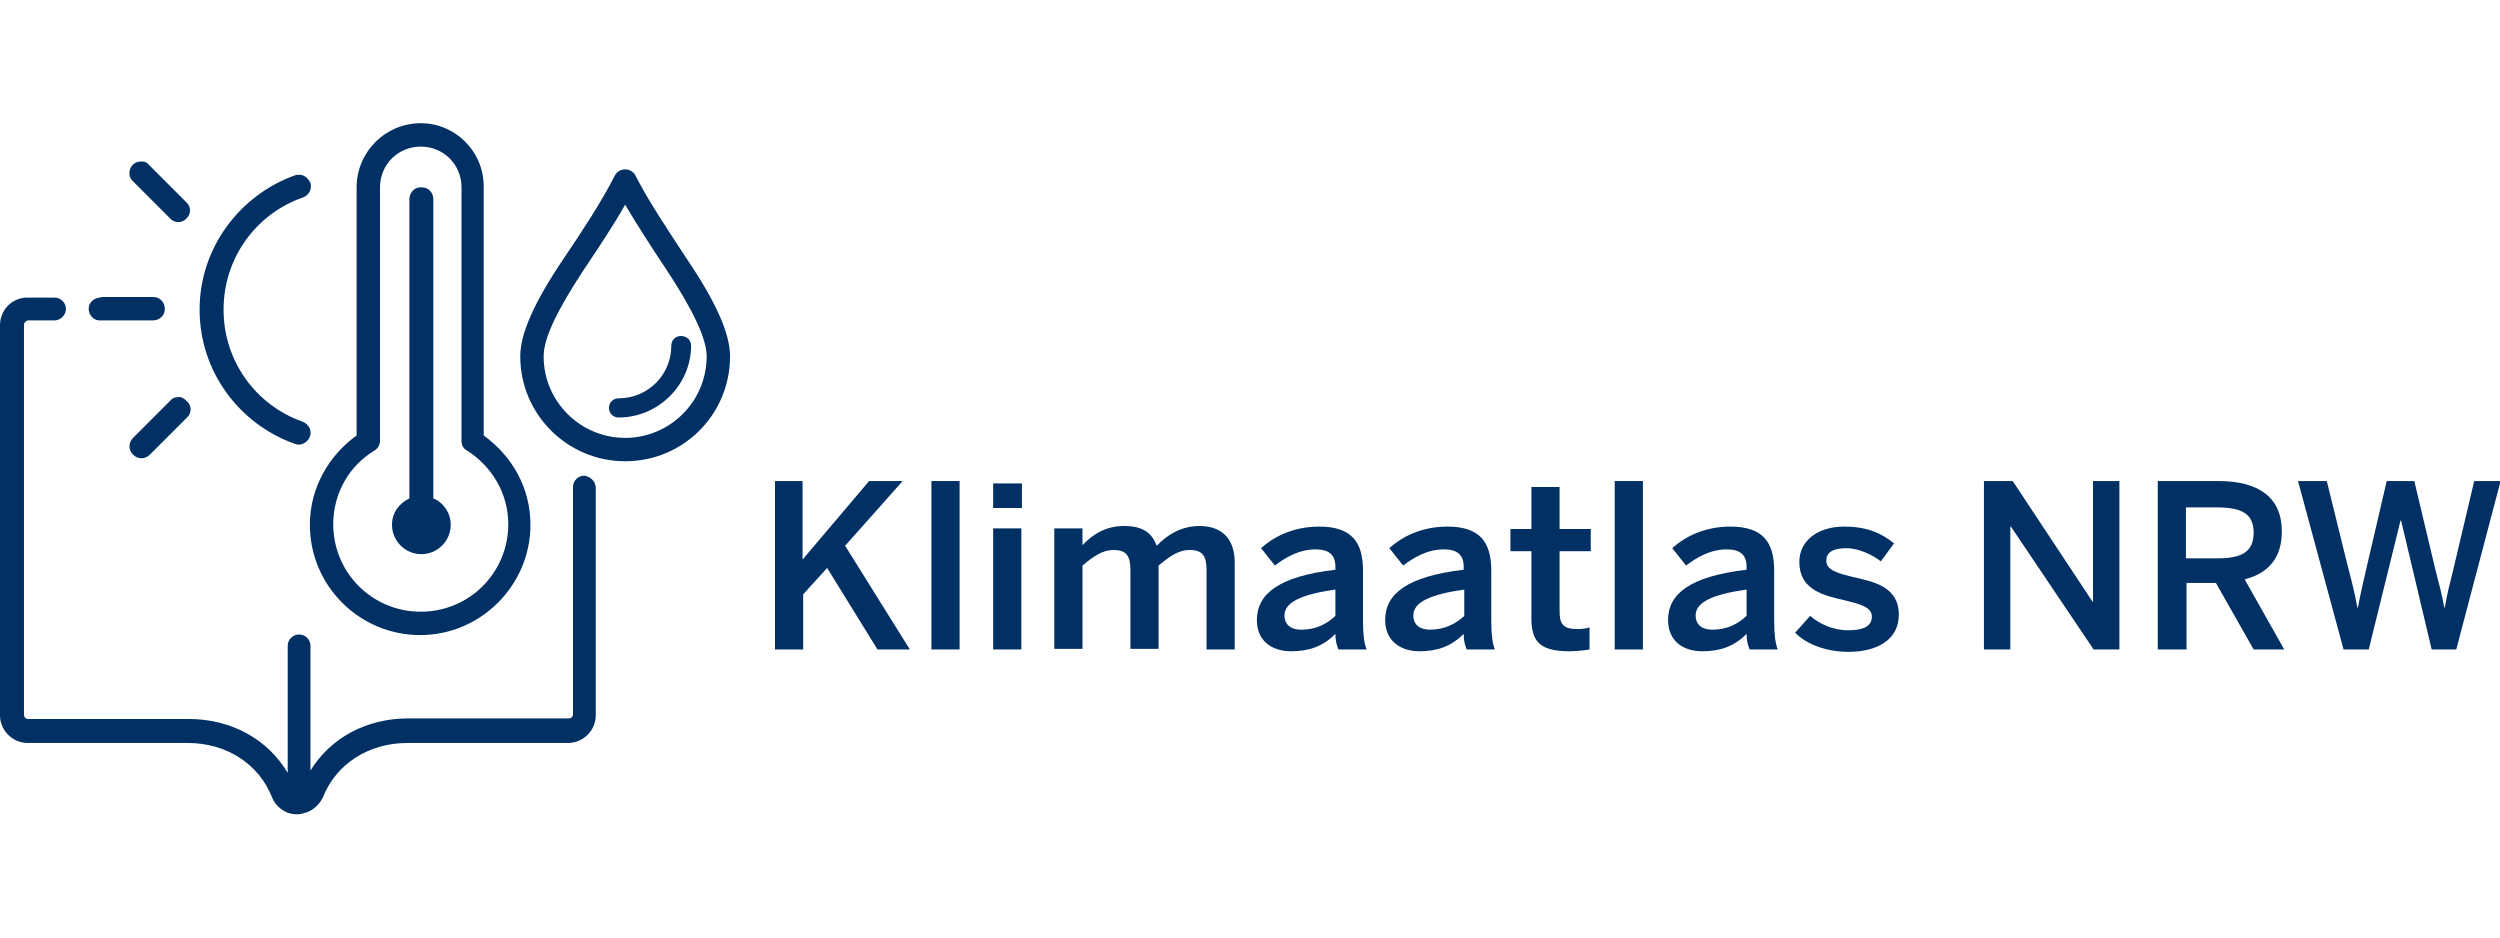
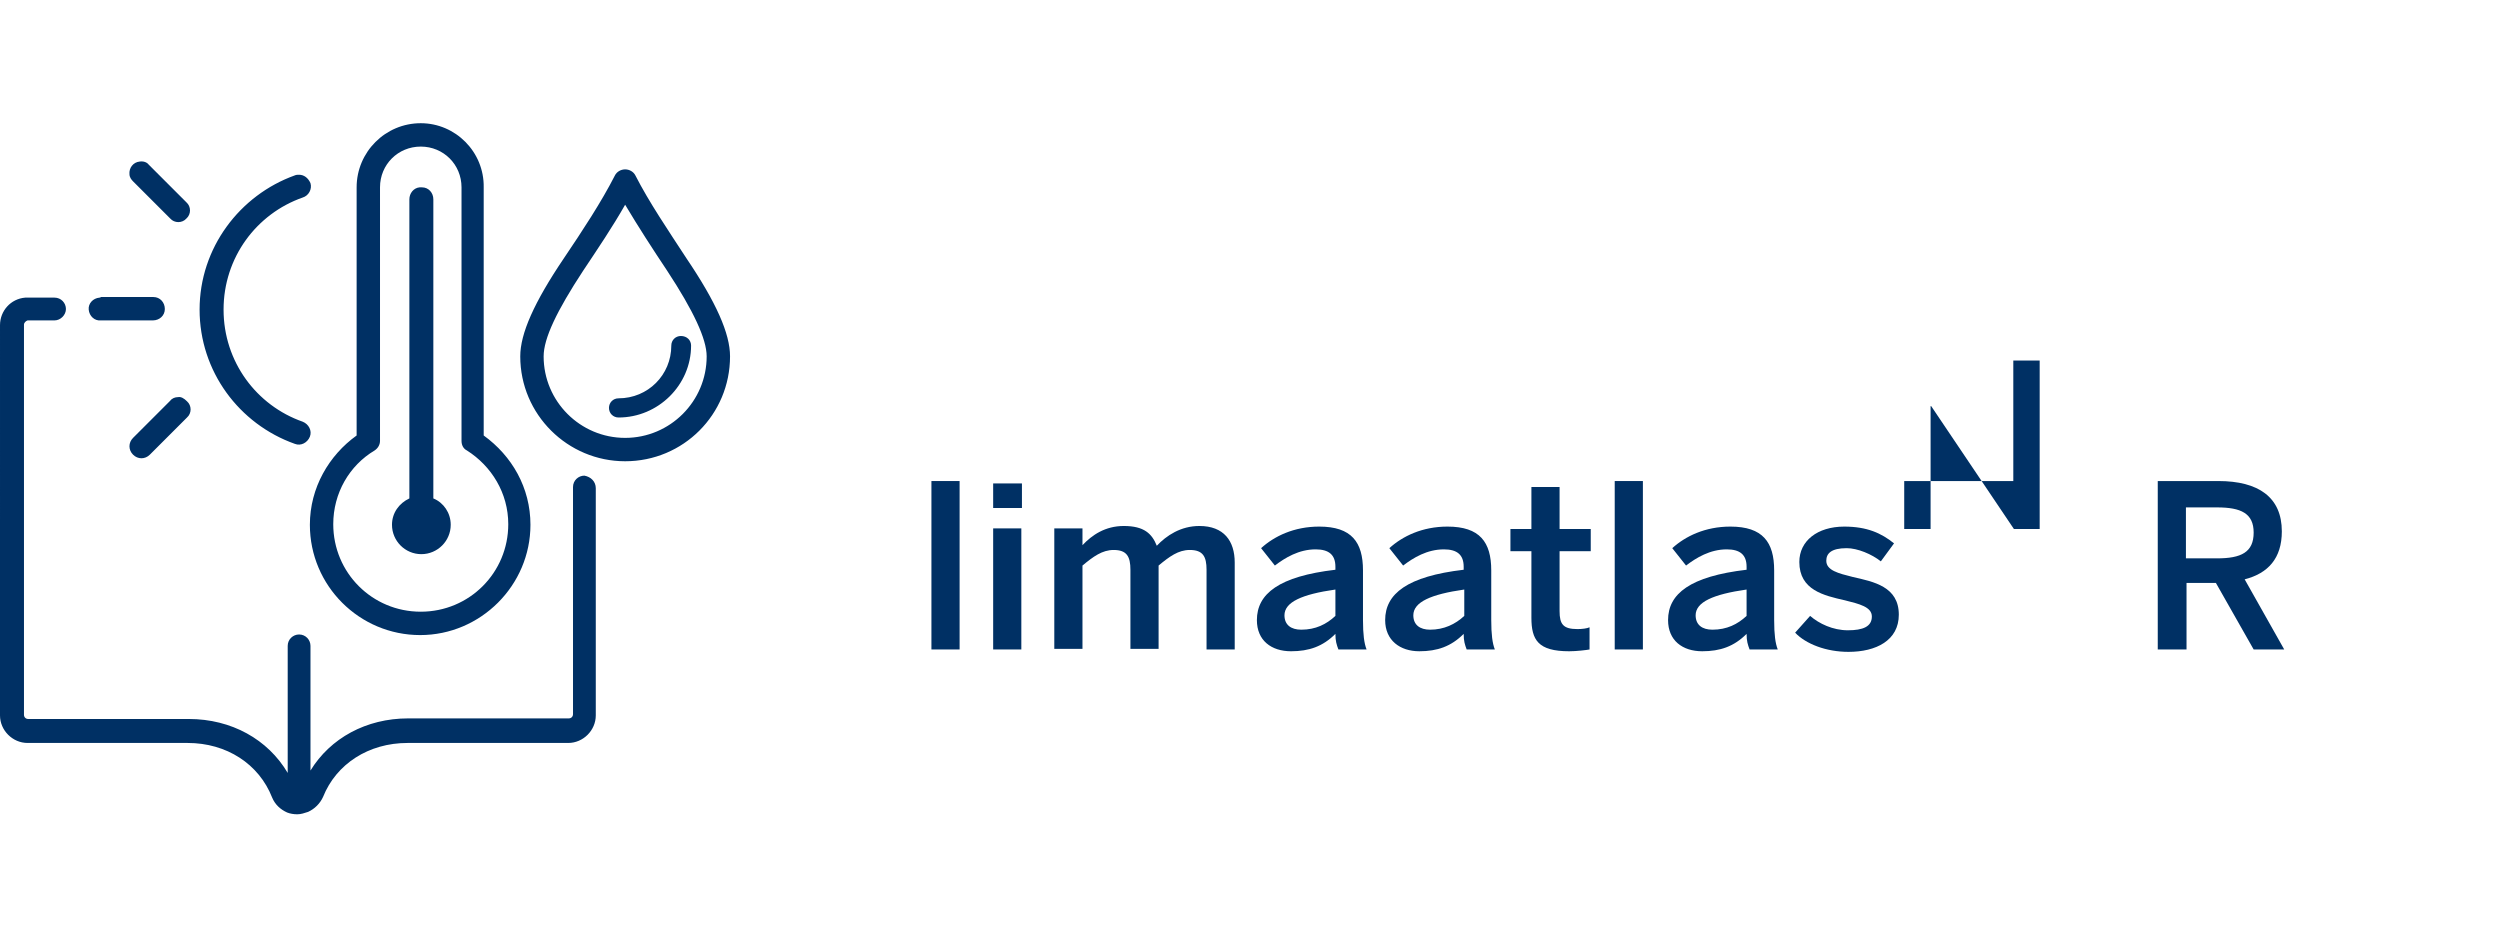
<svg xmlns="http://www.w3.org/2000/svg" version="1.1" id="Ebene_1" x="0px" y="0px" width="800px" height="300px" viewBox="0 0 800 300" enable-background="new 0 0 800 300" xml:space="preserve">
  <path fill="#003064" d="M134.644,39.427c-11.316,0-20.522,9.207-20.522,20.523v79.405c-8.823,6.33-14.961,16.686-14.961,28.579  c0,19.563,15.92,35.291,35.292,35.291s35.291-15.92,35.291-35.291c0-11.893-5.945-22.057-14.96-28.579V59.95  C154.975,48.633,145.769,39.427,134.644,39.427z M134.644,46.907c7.289,0,13.043,5.754,13.043,13.042v81.131  c0,1.343,0.575,2.494,1.726,3.069c7.864,4.987,13.234,13.618,13.234,23.592c0,15.535-12.467,28.002-28.003,28.002  s-28.003-12.467-28.003-28.002c0-9.975,5.179-18.797,13.234-23.592c1.15-0.767,1.727-1.918,1.727-3.069V59.95  C121.602,52.661,127.356,46.907,134.644,46.907z M44.69,51.702c-2.11,0.192-3.452,2.11-3.261,4.028c0,0.959,0.575,1.726,1.15,2.302  l11.892,11.892c1.343,1.534,3.836,1.534,5.179,0c1.535-1.343,1.535-3.836,0-5.179c0,0,0,0-0.191-0.192L47.567,52.661  C46.991,51.894,45.84,51.51,44.69,51.702z M95.708,55.922c-0.384,0-0.959,0-1.343,0.192C76.72,62.443,63.869,79.321,63.869,99.077  c0,19.755,12.659,36.634,30.496,42.963c1.918,0.768,4.028-0.383,4.795-2.301c0.768-1.918-0.383-4.028-2.301-4.795l0,0  c-14.769-5.179-25.318-19.18-25.318-35.867c0-16.687,10.55-30.688,25.318-35.867c1.918-0.576,3.068-2.686,2.493-4.604  C98.585,56.881,97.242,55.922,95.708,55.922z M134.26,59.95c-1.918,0.192-3.261,1.918-3.261,3.836v95.708  c-3.26,1.534-5.562,4.604-5.562,8.439c0,5.178,4.22,9.398,9.398,9.398c5.178,0,9.397-4.221,9.397-9.398  c0-3.836-2.301-7.097-5.562-8.439V63.786c0-2.11-1.535-3.836-3.645-3.836C134.452,59.95,134.26,59.95,134.26,59.95z M31.839,95.241  c-2.11,0.191-3.645,1.918-3.453,3.836c0.192,2.109,1.919,3.644,3.837,3.452h16.687c2.109,0,3.836-1.534,3.836-3.644  s-1.534-3.836-3.645-3.836c0,0,0,0-0.191,0H32.223C32.223,95.241,32.031,95.241,31.839,95.241z M56.965,127.08  c-0.959,0-1.918,0.383-2.494,1.15l-11.892,11.892c-1.534,1.535-1.534,3.836,0,5.371c1.535,1.535,3.836,1.535,5.371,0l0,0  l11.892-11.892c1.534-1.343,1.534-3.836,0-5.179C58.883,127.463,57.924,126.888,56.965,127.08z M200.048,147.603  c-18.413,0-33.565-14.96-33.565-33.565c0-7.289,4.411-17.262,14.002-31.456c5.945-8.823,11.892-17.837,16.303-26.468  c0.575-1.151,1.918-1.918,3.261-1.918l0,0c1.343,0,2.685,0.767,3.261,1.918c4.411,8.631,10.549,17.646,16.303,26.468  c9.59,14.193,14.001,24.167,14.001,31.456C233.613,132.642,218.653,147.603,200.048,147.603z M200.048,65.512  c-4.028,7.097-8.823,14.193-13.426,21.098c-8.439,12.851-12.659,21.673-12.659,27.428c0,14.385,11.7,26.084,26.085,26.084  s26.085-11.7,26.085-26.084c0-5.563-4.22-14.577-12.659-27.428C208.87,79.705,204.268,72.608,200.048,65.512z M217.885,107.516  c-1.726,0-3.068,1.343-3.068,3.069c0,9.398-7.48,16.878-16.879,16.878c-1.726,0-3.068,1.343-3.068,3.069s1.343,3.069,3.068,3.069  l0,0c12.659,0,23.208-10.357,23.208-23.016C221.146,108.859,219.803,107.516,217.885,107.516  C218.077,107.516,217.885,107.516,217.885,107.516z M190.65,156.233v72.692c0,4.795-4.027,8.822-8.823,8.822h-51.402  c-12.467,0-22.824,6.714-27.044,17.263c-0.959,2.11-2.685,3.836-4.795,4.795c-1.15,0.384-2.302,0.768-3.452,0.768  s-2.302-0.192-3.261-0.575c-2.109-0.959-3.836-2.494-4.795-4.795c-4.22-10.741-14.577-17.455-27.044-17.455H8.823  c-4.795,0-8.822-4.027-8.822-8.822V104.064c0-4.604,3.452-8.439,8.056-8.823h0.191c0.192,0,0.384,0,0.768,0h8.438  c2.11,0,3.645,1.726,3.645,3.644s-1.726,3.644-3.645,3.644H8.823l0,0c-0.575,0.192-1.15,0.767-1.15,1.343v124.862  c0,0.768,0.575,1.342,1.343,1.342h51.402c13.618,0,25.317,6.521,31.647,17.263v-40.661c0-2.11,1.726-3.645,3.644-3.645  c2.11,0,3.645,1.726,3.645,3.645v39.895c6.329-10.357,17.837-16.688,31.264-16.688h51.402c0.768,0,1.343-0.575,1.343-1.342V155.85  c0-2.109,1.726-3.645,3.644-3.645C189.115,152.59,190.65,154.123,190.65,156.233z" />
  <g enable-background="new    ">
-     <path fill="#003064" d="M247.806,153.932h9.015v25.126l21.29-25.126h10.741l-18.413,20.715l20.715,33.182h-10.357l-16.111-26.085   l-7.672,8.438v17.646h-9.015v-53.896H247.806z" />
    <path fill="#003064" d="M298.058,153.932h9.015v53.896h-9.015V153.932z" />
    <path fill="#003064" d="M317.813,154.699h9.207v7.863h-9.207V154.699z M317.813,169.084h9.015v38.744h-9.015V169.084z" />
    <path fill="#003064" d="M337.377,169.084h9.015v5.371c3.068-3.262,7.288-6.139,13.233-6.139c6.521,0,9.015,2.494,10.55,6.33   c3.068-3.261,7.672-6.33,13.617-6.33c7.864,0,11.316,4.795,11.316,11.7v27.812h-9.015v-25.51c0-4.22-1.15-6.33-5.37-6.33   c-3.645,0-6.521,2.11-9.974,4.987v26.661h-9.015v-25.318c0-4.22-1.151-6.33-5.37-6.33c-3.645,0-6.521,2.11-9.974,4.987v26.661   h-9.015V169.084z" />
    <path fill="#003064" d="M402.205,198.43c0-8.439,7.097-14.002,25.126-16.111v-0.959c0-3.836-2.109-5.563-6.329-5.563   c-5.371,0-9.782,2.686-13.043,5.179l-4.411-5.562c4.22-3.836,10.549-6.905,18.604-6.905c10.357,0,14.002,4.987,14.002,14.001v15.92   c0,4.604,0.383,7.48,1.15,9.398h-9.015c-0.575-1.535-0.959-2.686-0.959-4.987c-4.027,4.028-8.439,5.563-14.193,5.563   C406.809,208.403,402.205,204.951,402.205,198.43z M427.331,197.087v-8.438c-10.741,1.533-16.303,4.027-16.303,8.246   c0,3.069,2.109,4.604,5.37,4.604C421.002,201.498,424.454,199.772,427.331,197.087z" />
    <path fill="#003064" d="M443.251,198.43c0-8.439,7.097-14.002,25.125-16.111v-0.959c0-3.836-2.109-5.563-6.329-5.563   c-5.37,0-9.781,2.686-13.042,5.179l-4.412-5.562c4.22-3.836,10.55-6.905,18.604-6.905c10.357,0,14.002,4.987,14.002,14.001v15.92   c0,4.604,0.384,7.48,1.15,9.398h-9.015c-0.575-1.535-0.959-2.686-0.959-4.987c-4.027,4.028-8.438,5.563-14.192,5.563   C448.046,208.403,443.251,204.951,443.251,198.43z M468.569,197.087v-8.438c-10.741,1.533-16.303,4.027-16.303,8.246   c0,3.069,2.109,4.604,5.37,4.604C462.047,201.498,465.692,199.772,468.569,197.087z" />
    <path fill="#003064" d="M490.05,197.662v-21.289h-6.713v-7.098h6.713V155.85h9.015v13.426h9.974v7.098h-9.974v19.18   c0,4.22,1.15,5.754,5.754,5.754c1.343,0,3.069-0.191,3.836-0.575v7.097c-0.959,0.191-4.22,0.575-6.521,0.575   C492.16,208.403,490.05,204.759,490.05,197.662z" />
    <path fill="#003064" d="M516.71,153.932h9.015v53.896h-9.015V153.932z" />
    <path fill="#003064" d="M533.781,198.43c0-8.439,7.097-14.002,25.126-16.111v-0.959c0-3.836-2.109-5.563-6.329-5.563   c-5.371,0-9.782,2.686-13.043,5.179l-4.411-5.562c4.22-3.836,10.549-6.905,18.604-6.905c10.357,0,14.002,4.987,14.002,14.001v15.92   c0,4.604,0.383,7.48,1.15,9.398h-9.015c-0.575-1.535-0.959-2.686-0.959-4.987c-4.027,4.028-8.439,5.563-14.193,5.563   C538.384,208.403,533.781,204.951,533.781,198.43z M558.906,197.087v-8.438c-10.741,1.533-16.303,4.027-16.303,8.246   c0,3.069,2.109,4.604,5.37,4.604C552.577,201.498,556.03,199.772,558.906,197.087z" />
    <path fill="#003064" d="M574.443,202.457l4.795-5.37c2.877,2.493,7.288,4.604,12.083,4.604s7.672-1.151,7.672-4.411   c0-3.069-4.027-4.028-8.631-5.18c-6.713-1.533-14.576-3.26-14.576-12.274c0-6.714,5.754-11.316,14.385-11.316   c7.288,0,11.892,2.11,15.919,5.37l-4.22,5.754c-2.877-2.301-7.479-4.219-10.933-4.219c-4.986,0-6.521,1.726-6.521,4.027   c0,3.068,3.836,4.027,8.438,5.179c6.714,1.534,14.769,3.069,14.769,12.083c0,8.248-7.288,11.893-16.11,11.893   C584.416,208.596,577.895,206.102,574.443,202.457z" />
-     <path fill="#003064" d="M634.86,153.932h9.206l25.51,38.553h0.191v-38.553h8.439v53.896h-8.247l-26.469-39.319h-0.191v39.319   h-8.439V153.932z" />
+     <path fill="#003064" d="M634.86,153.932h9.206h0.191v-38.553h8.439v53.896h-8.247l-26.469-39.319h-0.191v39.319   h-8.439V153.932z" />
    <path fill="#003064" d="M690.482,153.932h19.372c12.851,0,20.331,5.179,20.331,16.111c0,8.631-4.412,13.426-11.892,15.344   l12.658,22.441h-9.781l-12.084-21.29h-9.398v21.29h-9.206V153.932z M709.47,178.674c7.672,0,11.7-1.918,11.7-8.247   c0-6.138-4.028-8.056-11.7-8.056h-9.974v16.303H709.47z" />
-     <path fill="#003064" d="M735.363,153.932h9.207l6.904,28.003c1.151,4.22,2.11,8.247,2.877,12.468h0.192   c0.767-4.221,1.726-8.248,2.685-12.468l6.521-28.003h8.823l6.713,28.195c1.15,4.604,2.109,7.863,2.877,12.275h0.191   c0.768-4.604,1.535-7.48,2.686-12.084l6.713-28.387h8.439l-14.193,53.896h-7.864l-9.781-41.237h-0.192l-10.165,41.237h-8.056   L735.363,153.932z" />
  </g>
</svg>